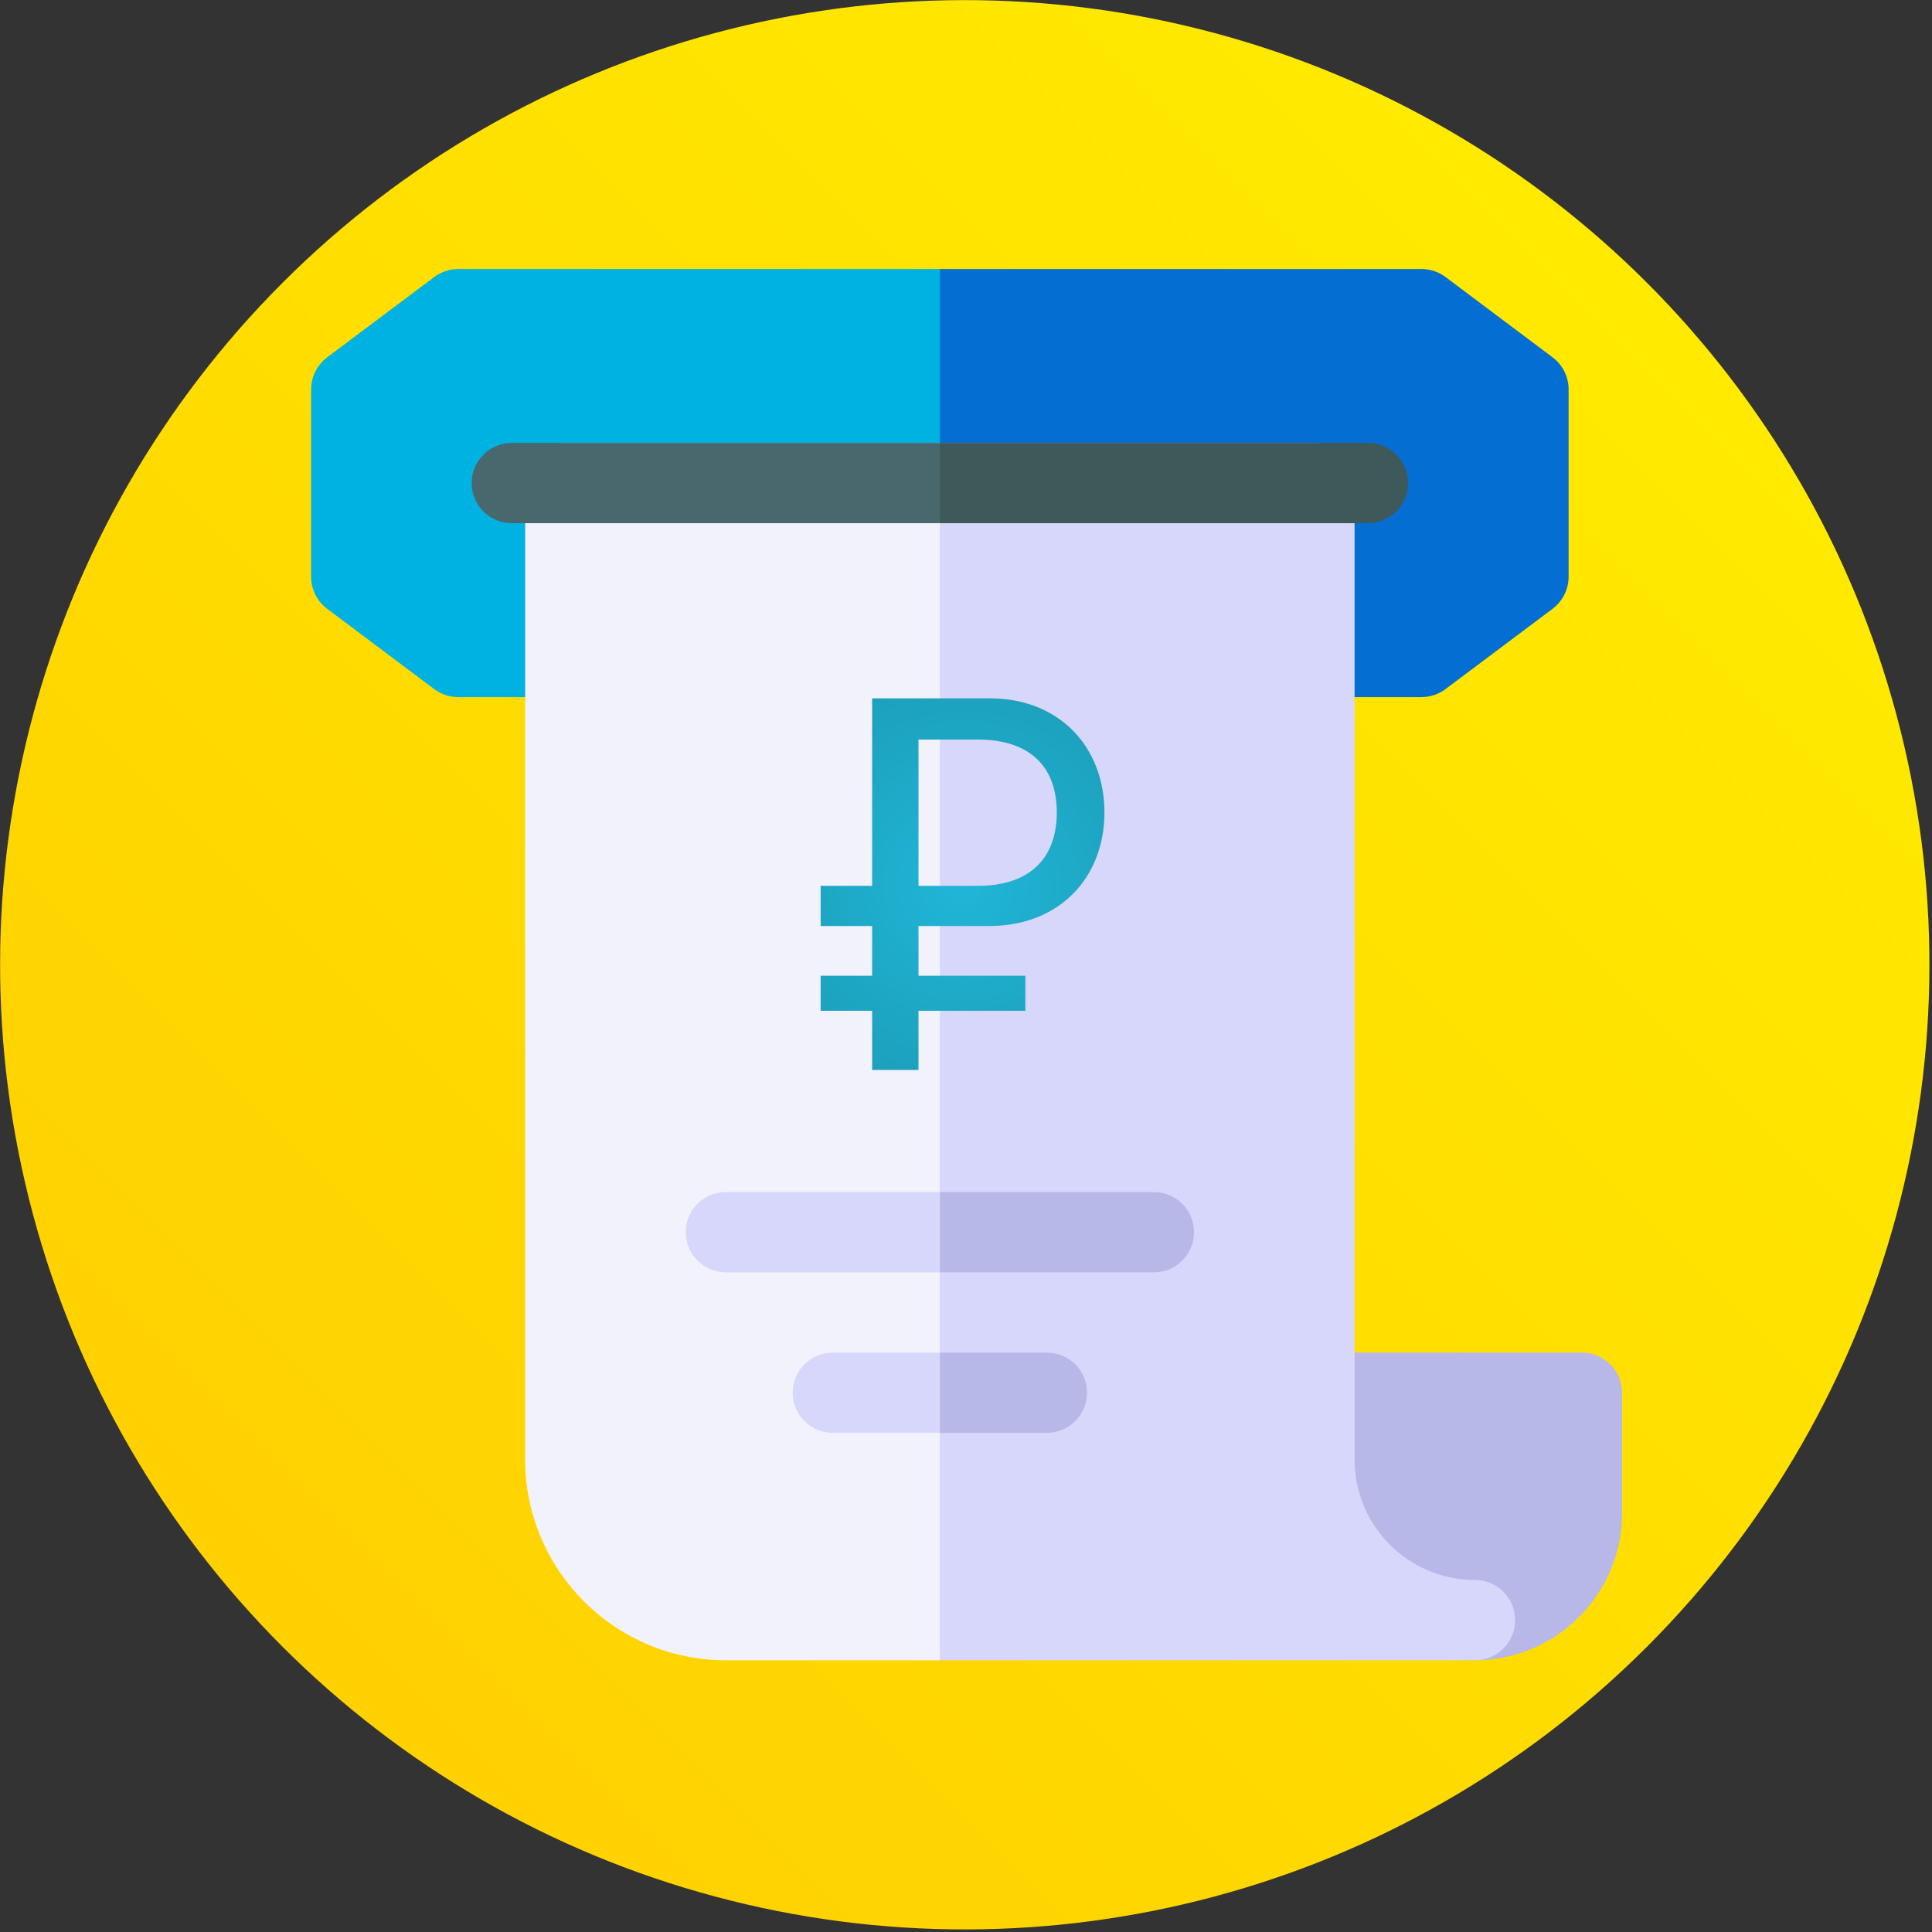
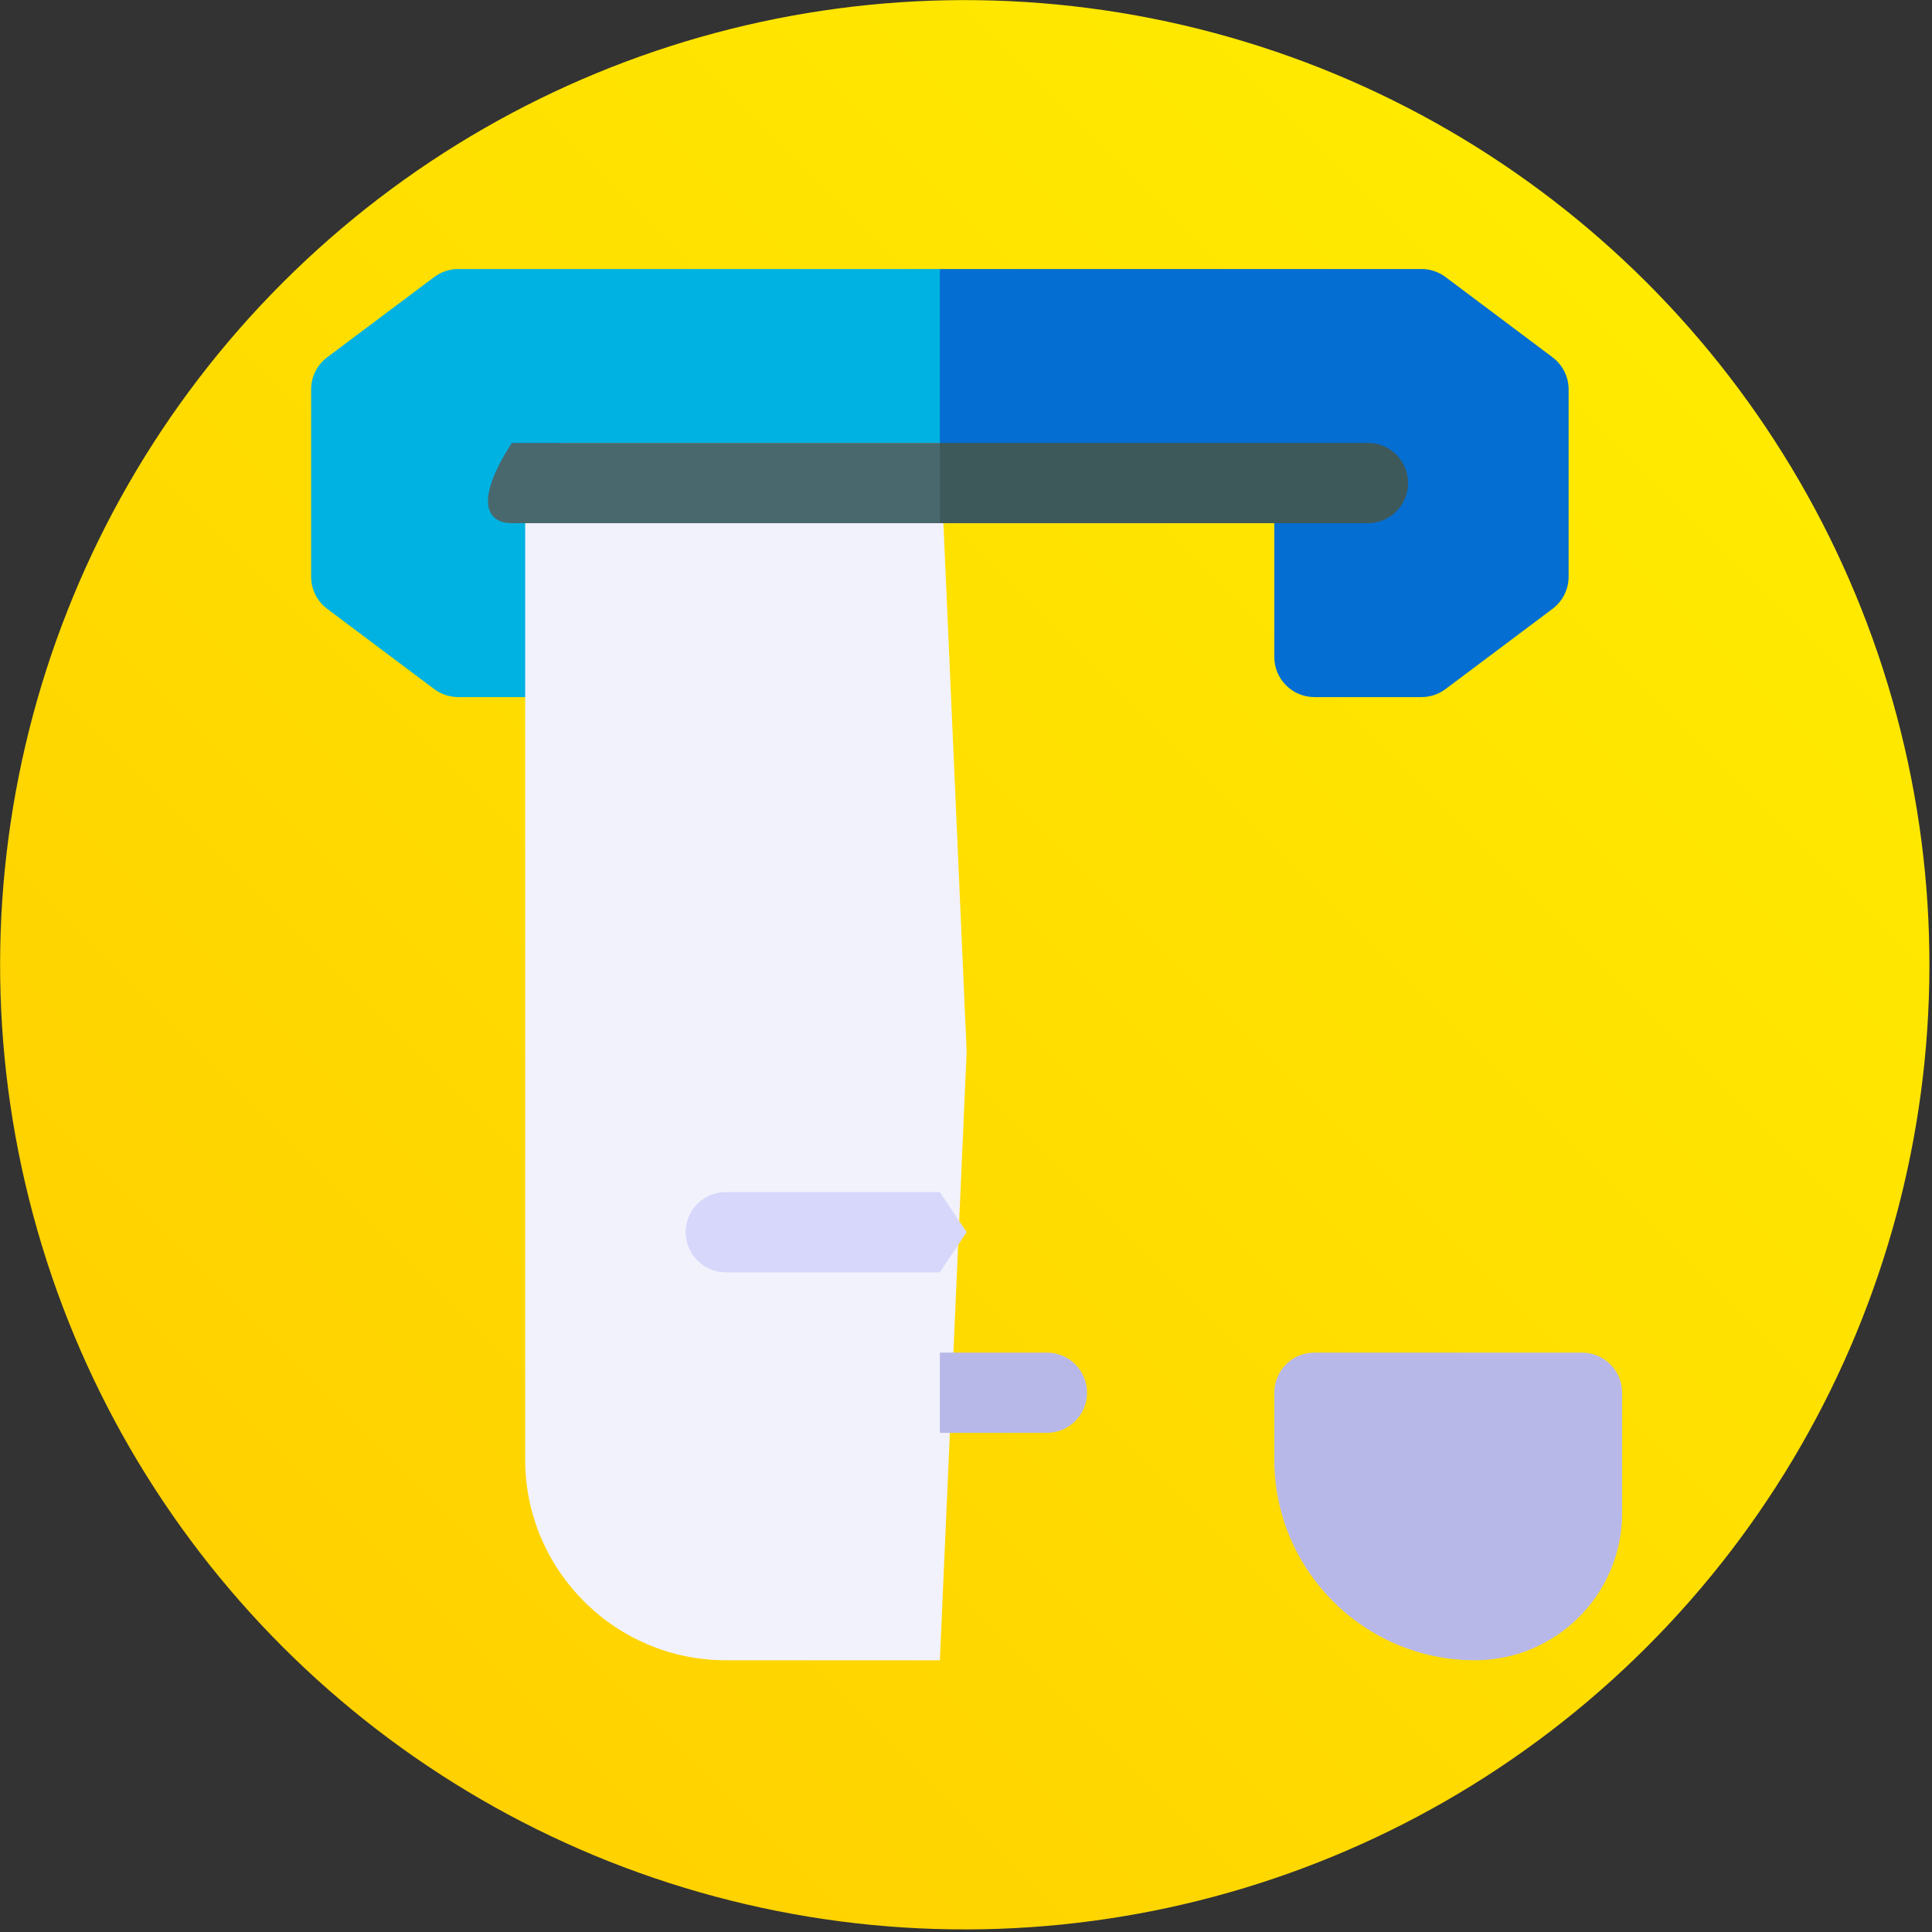
<svg xmlns="http://www.w3.org/2000/svg" width="711px" height="711px" viewBox="0 0 711 711">
  <rect x="0" y="0" width="711" height="711" fill="#333333" stroke="none" />
  <title>Group 5</title>
  <desc>Created with Sketch.</desc>
  <defs>
    <linearGradient x1="50%" y1="0%" x2="50%" y2="100%" id="linearGradient-1">
      <stop stop-color="#FFEA00" offset="0%" />
      <stop stop-color="#FFD100" offset="100%" />
    </linearGradient>
    <radialGradient cx="50%" cy="50%" fx="50%" fy="50%" r="202.997%" gradientTransform="translate(0.5,0.5),scale(1,0.764),rotate(90),translate(-0.5,-0.5)" id="radialGradient-2">
      <stop stop-color="#20B6D7" offset="0%" />
      <stop stop-color="#16788C" offset="100%" />
    </radialGradient>
  </defs>
  <g id="Page-1" stroke="none" stroke-width="1" fill="none" fill-rule="evenodd">
    <g id="Group-5" transform="translate(-147, -147)">
      <circle id="Oval" fill="url(#linearGradient-1)" transform="translate(502.046, 502.046) rotate(45) translate(-502.046, -502.046) " cx="502.046" cy="502.046" r="355" />
      <path d="M729.191,644.77 L630.73,644.77 C622.574,644.77 615.961,651.383 615.961,659.539 L615.961,684.152 C615.961,724.871 649.09,758 689.809,758 C719.668,758 743.961,733.707 743.961,703.848 L743.961,659.539 C743.961,651.383 737.348,644.77 729.191,644.77 Z" id="Shape" fill="#B8B8E8" fill-rule="nonzero" />
      <path d="M315.652,246 C312.457,246 309.348,247.035 306.793,248.953 L267.406,278.492 C263.688,281.281 261.5,285.66 261.5,290.309 L261.5,359.23 C261.5,363.879 263.688,368.258 267.406,371.047 L306.793,400.586 C309.348,402.5 312.457,403.539 315.652,403.539 L355.039,403.539 C363.195,403.539 369.809,396.926 369.809,388.77 L369.809,339.539 L492.883,339.539 L502.738,291.293 L492.883,246 L315.652,246 Z" id="Shape" fill="#00B2E2" fill-rule="nonzero" />
      <path d="M718.363,278.492 L678.977,248.953 C676.418,247.035 673.309,246 670.117,246 L492.883,246 L492.883,339.539 L615.961,339.539 L615.961,388.77 C615.961,396.926 622.574,403.539 630.73,403.539 L670.117,403.539 C673.309,403.539 676.418,402.5 678.977,400.586 L718.363,371.047 C722.082,368.258 724.27,363.879 724.27,359.23 L724.27,290.309 C724.27,285.66 722.082,281.281 718.363,278.492 Z" id="Shape" fill="#056ED2" fill-rule="nonzero" />
      <path d="M355.039,310 C346.883,310 340.27,316.613 340.27,324.77 L340.27,684.152 C340.27,724.871 373.398,758 414.117,758 L492.883,758 L502.738,534 L492.883,310 L355.039,310 Z" id="Shape" fill="#F2F2FC" fill-rule="nonzero" />
-       <path d="M689.809,728.461 C665.375,728.461 645.5,708.586 645.5,684.152 L645.5,324.77 C645.5,316.613 638.887,310 630.73,310 L492.883,310 L492.883,758 L689.809,758 C697.965,758 704.578,751.387 704.578,743.23 C704.578,735.074 697.965,728.461 689.809,728.461 Z" id="Shape" fill="#D7D7FB" fill-rule="nonzero" />
-       <path d="M335.348,310 C327.191,310 320.578,316.613 320.578,324.77 C320.578,332.926 327.191,339.539 335.348,339.539 L492.883,339.539 L502.738,324.77 L492.883,310 L335.348,310 Z" id="Shape" fill="#49686E" fill-rule="nonzero" />
+       <path d="M335.348,310 C320.578,332.926 327.191,339.539 335.348,339.539 L492.883,339.539 L502.738,324.77 L492.883,310 L335.348,310 Z" id="Shape" fill="#49686E" fill-rule="nonzero" />
      <path d="M650.422,310 L492.883,310 L492.883,339.539 L650.422,339.539 C658.578,339.539 665.191,332.926 665.191,324.77 C665.191,316.613 658.578,310 650.422,310 Z" id="Shape" fill="#3E5959" fill-rule="nonzero" />
      <path d="M414.117,585.691 C405.957,585.691 399.348,592.305 399.348,600.461 C399.348,608.617 405.957,615.23 414.117,615.23 L492.883,615.23 L502.738,600.461 L492.883,585.691 L414.117,585.691 Z" id="Shape" fill="#D7D7FB" fill-rule="nonzero" />
-       <path d="M571.652,585.691 L492.883,585.691 L492.883,615.23 L571.652,615.23 C579.809,615.23 586.422,608.617 586.422,600.461 C586.422,592.305 579.809,585.691 571.652,585.691 Z" id="Shape" fill="#B8B8E8" fill-rule="nonzero" />
-       <path d="M453.5,644.77 C445.344,644.77 438.73,651.383 438.73,659.539 C438.73,667.695 445.344,674.309 453.5,674.309 L492.883,674.309 L502.738,658.055 L492.883,644.77 L453.5,644.77 Z" id="Shape" fill="#D7D7FB" fill-rule="nonzero" />
      <path d="M532.27,644.77 L492.883,644.77 L492.883,674.309 L532.27,674.309 C540.426,674.309 547.039,667.695 547.039,659.539 C547.039,651.383 540.426,644.77 532.27,644.77 Z" id="Shape" fill="#B8B8E8" fill-rule="nonzero" />
-       <path d="M524.351,518.97 L485.017,518.97 L485.017,540.77 L467.956,540.77 L467.956,518.97 L449,518.97 L449,506.08 L467.956,506.08 L467.956,487.787 L449,487.787 L449,473.001 L467.956,473.001 L467.956,404 L511.271,404 C536.957,404 553.449,422.008 553.449,445.988 C553.449,470.063 536.768,487.787 511.082,487.787 L485.017,487.787 L485.017,506.08 L524.351,506.08 L524.351,518.97 Z M485.017,419.165 L485.017,473.001 L506.817,473.001 C526.342,473.001 535.915,462.48 535.915,445.988 C535.915,429.591 526.436,419.165 506.817,419.165 L485.017,419.165 Z" id="Combined-Shape" fill="url(#radialGradient-2)" fill-rule="nonzero" />
    </g>
  </g>
</svg>